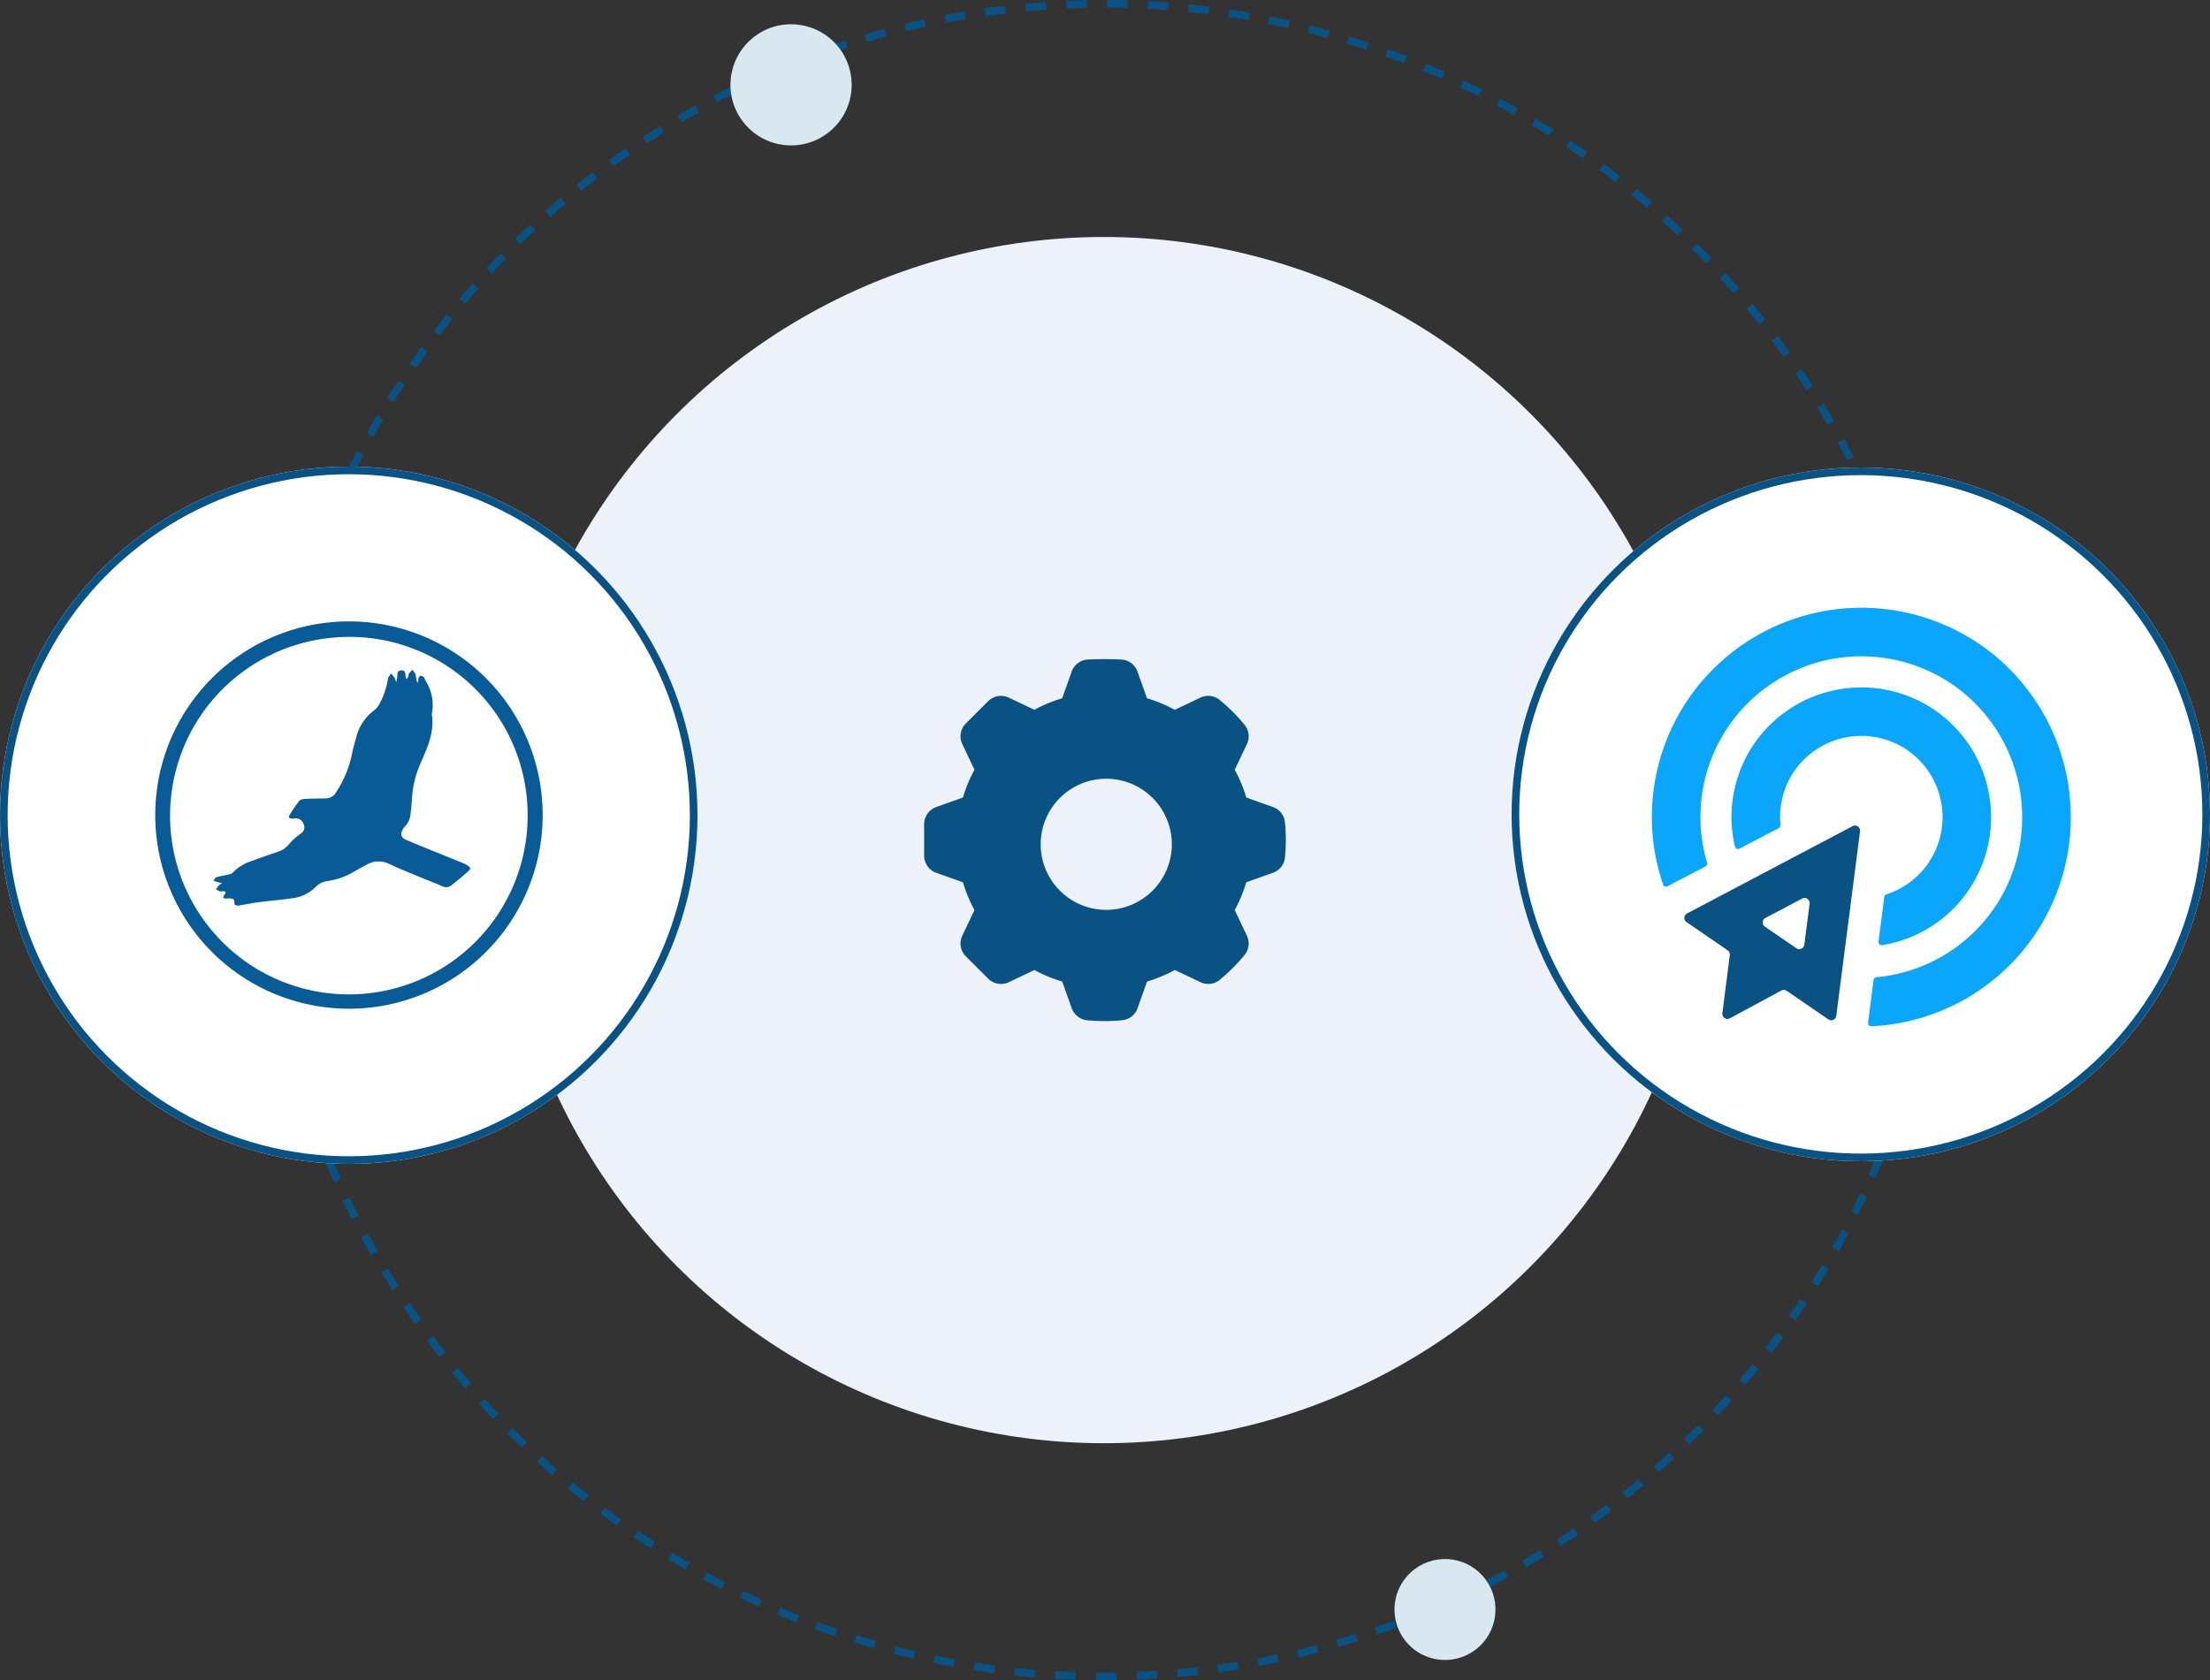
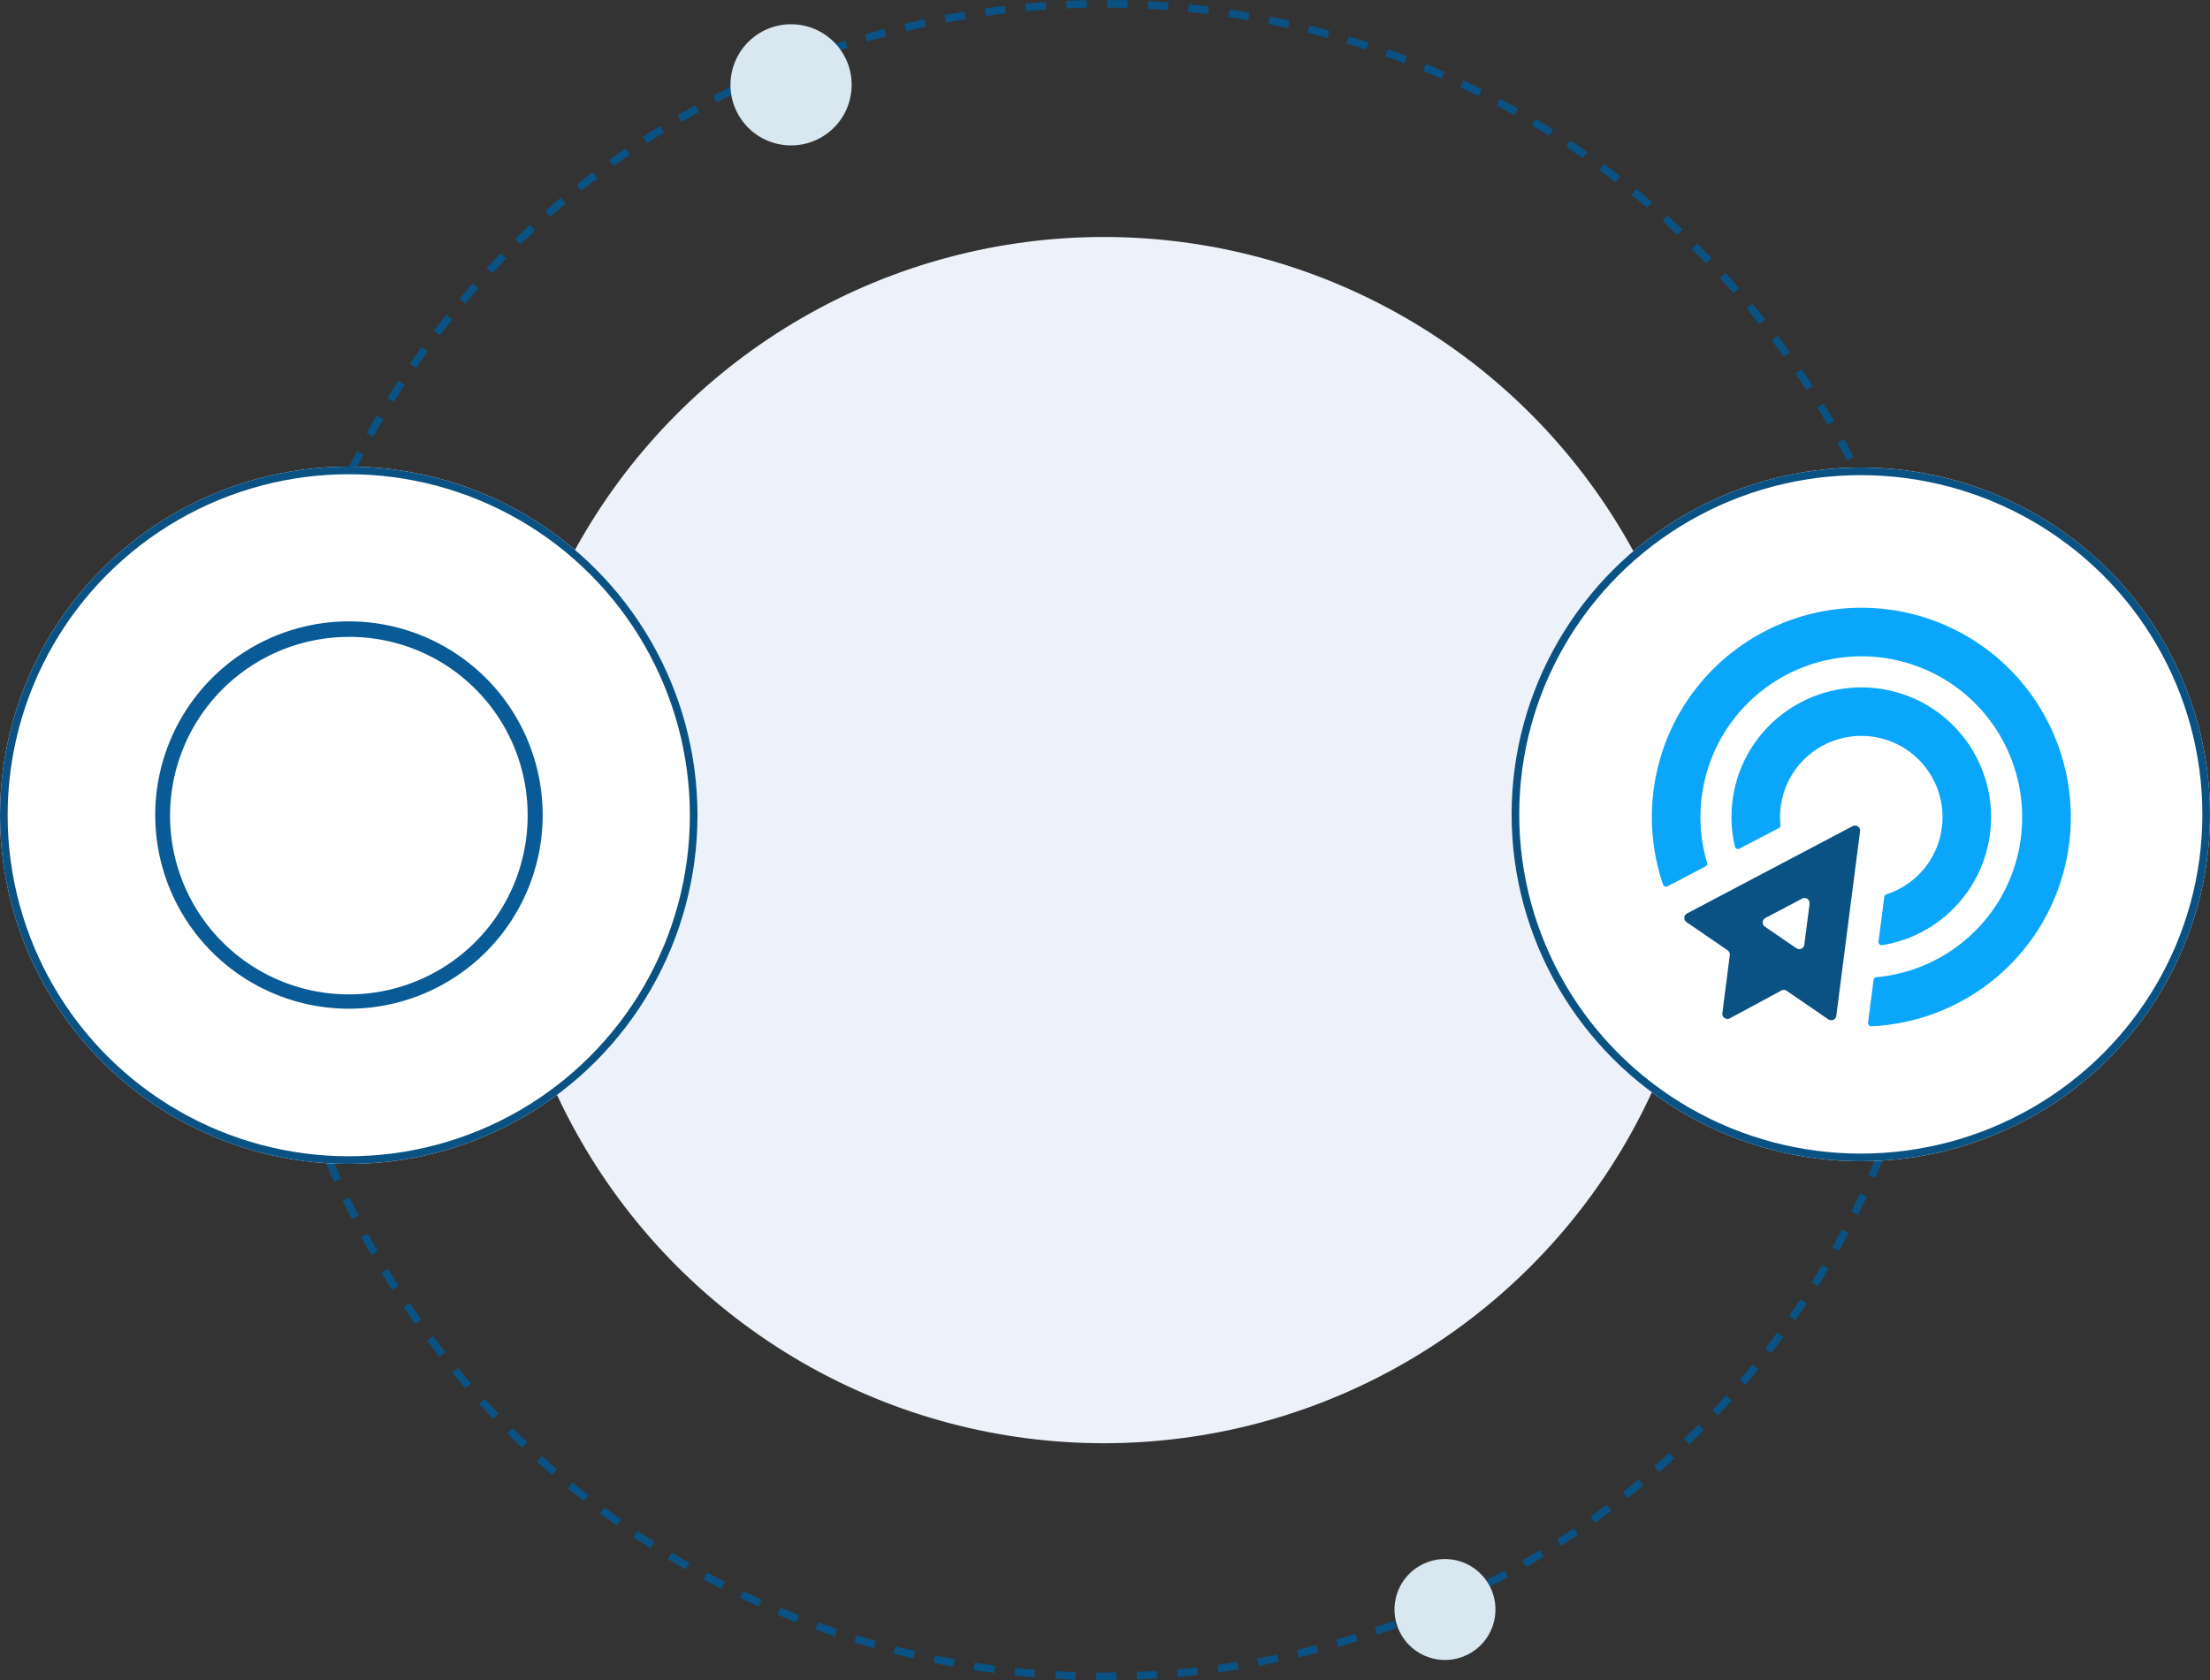
<svg xmlns="http://www.w3.org/2000/svg" width="434.078" height="330.114" viewBox="0 0 434.078 330.114">
  <rect x="0" y="0" width="434.078" height="330.114" fill="#333333" stroke="none" />
  <g id="Group_2888" data-name="Group 2888" transform="translate(-219.961 -697.943)">
    <ellipse id="Ellipse_177" data-name="Ellipse 177" cx="118.496" cy="118.496" rx="118.496" ry="118.496" transform="translate(318.276 744.504)" fill="#edf2fa" />
    <g id="Ellipse_176" data-name="Ellipse 176" transform="translate(271.254 697.943)" fill="none" stroke="#095283" stroke-width="1.5" stroke-dasharray="4">
-       <ellipse cx="165.518" cy="165.056" rx="165.518" ry="165.056" stroke="none" />
      <ellipse cx="165.518" cy="165.056" rx="164.768" ry="164.306" fill="none" />
    </g>
    <ellipse id="Ellipse_180" data-name="Ellipse 180" cx="9.919" cy="9.919" rx="9.919" ry="9.919" transform="translate(505.729 1000.275) rotate(53)" fill="#d9e7f0" />
    <ellipse id="Ellipse_183" data-name="Ellipse 183" cx="11.902" cy="11.902" rx="11.902" ry="11.902" transform="translate(377.681 697.943) rotate(53)" fill="#d9e7f0" />
    <g id="Group_1816" data-name="Group 1816" transform="translate(219.961 789.618)">
      <g id="Group_1605" data-name="Group 1605" transform="translate(296.899 0.176)">
        <g id="Ellipse_171" data-name="Ellipse 171" transform="translate(0)" fill="#fff" stroke="#095283" stroke-width="1.5">
          <ellipse cx="68.59" cy="68.15" rx="68.59" ry="68.15" stroke="none" />
          <ellipse cx="68.59" cy="68.15" rx="67.84" ry="67.4" fill="none" />
        </g>
        <g id="Group_1556" data-name="Group 1556" transform="translate(27.557 27.548)">
          <g id="Group_883" data-name="Group 883" transform="translate(0 0)">
            <path id="Path_992" data-name="Path 992" d="M-800.841-165.34l-32.519,17.155a.992.992,0,0,0-.417,1.34,1,1,0,0,0,.32.359l8.075,5.54a1,1,0,0,1,.425.947l-1.46,11.407a1,1,0,0,0,.879,1.117,1,1,0,0,0,.6-.114l10.108-5.451a1.013,1.013,0,0,1,1.052.057l8.169,5.6a1,1,0,0,0,1.4-.255,1,1,0,0,0,.169-.436l4.669-36.261a1.006,1.006,0,0,0-.879-1.117A1.009,1.009,0,0,0-800.841-165.34Zm-11.047,23.981-6.178-4.237a.991.991,0,0,1-.264-1.377,1,1,0,0,1,.361-.321l7.213-3.805a1.006,1.006,0,0,1,1.361.409,1.006,1.006,0,0,1,.112.6l-1.037,8.043a1,1,0,0,1-1.13.861A1,1,0,0,1-811.888-141.359Z" transform="translate(840.259 208.256)" fill="#095283" stroke="rgba(0,0,0,0)" stroke-width="1" />
            <g id="Group_882" data-name="Group 882">
              <path id="Path_1893" data-name="Path 1893" d="M-776.714-224.6a41.2,41.2,0,0,0-59.991,8.164,41.122,41.122,0,0,0-5.2,36.783.629.629,0,0,0,.886.351l7.465-3.9a.619.619,0,0,0,.305-.727,31.56,31.56,0,0,1,4.371-27.044,31.652,31.652,0,0,1,45.971-6.362,31.716,31.716,0,0,1,6.836,41.105,31.526,31.526,0,0,1-23.922,14.793.618.618,0,0,0-.559.536l-1.083,8.4a.627.627,0,0,0,.648.708,41.1,41.1,0,0,0,33.357-19.951A41.245,41.245,0,0,0-776.714-224.6Z" transform="translate(844.094 234.031)" fill="#0aa6fb" stroke="rgba(0,0,0,0)" stroke-width="1" />
              <path id="Path_1894" data-name="Path 1894" d="M-772.63-168.861a25.533,25.533,0,0,0-7.888-36.525,25.579,25.579,0,0,0-32.462,5.406,25.438,25.438,0,0,0-5.385,22.31.626.626,0,0,0,.9.4l7.718-4.035a.62.62,0,0,0,.327-.614,15.9,15.9,0,0,1,3.812-12,16,16,0,0,1,19.64-3.594,15.981,15.981,0,0,1,5.514,23.188,15.863,15.863,0,0,1-8.148,6.03.621.621,0,0,0-.429.51L-790.165-159a.626.626,0,0,0,.713.7A25.421,25.421,0,0,0-772.63-168.861Z" transform="translate(834.676 224.602)" fill="#0aa6fb" stroke="rgba(0,0,0,0)" stroke-width="1" />
            </g>
          </g>
        </g>
      </g>
    </g>
-     <path id="Path_2964" data-name="Path 2964" d="M70.376,32.4a2.809,2.809,0,0,0-1.859-2.383l-5.609-2A28.06,28.06,0,0,0,60.414,22l2.555-5.379a2.811,2.811,0,0,0-.367-2.994,34.938,34.938,0,0,0-4.771-4.769,2.81,2.81,0,0,0-2.992-.369l-5.381,2.557a27.861,27.861,0,0,0-6.016-2.494l-2-5.609a2.816,2.816,0,0,0-2.379-1.857,65.886,65.886,0,0,0-6.745,0,2.813,2.813,0,0,0-2.379,1.857l-2,5.609a27.959,27.959,0,0,0-6.018,2.494L16.547,8.489a2.816,2.816,0,0,0-3.195.552L8.966,13.428a2.807,2.807,0,0,0-.55,3.195L10.974,22A28,28,0,0,0,8.48,28.02l-5.611,2A2.812,2.812,0,0,0,1,32.664v6.205A2.815,2.815,0,0,0,2.868,41.52L8.48,43.514a28,28,0,0,0,2.494,6.016L8.416,54.911a2.81,2.81,0,0,0,.55,3.2l4.386,4.384a2.813,2.813,0,0,0,3.195.552l5.381-2.557a27.959,27.959,0,0,0,6.018,2.494l2,5.609a2.818,2.818,0,0,0,2.381,1.859c1.14.107,2.272.165,3.37.165s2.232-.058,3.372-.165a2.818,2.818,0,0,0,2.381-1.859l2-5.607a28.152,28.152,0,0,0,6.016-2.5l5.381,2.557a2.8,2.8,0,0,0,2.992-.367A35.065,35.065,0,0,0,62.6,57.906a2.811,2.811,0,0,0,.367-2.994l-2.555-5.379a28.06,28.06,0,0,0,2.494-6.018l5.609-1.994a2.815,2.815,0,0,0,1.859-2.385c.109-1.15.165-2.283.165-3.368S70.485,33.548,70.376,32.4ZM36.018,50.261A13.629,13.629,0,1,1,49.648,36.632,13.644,13.644,0,0,1,36.018,50.261Z" transform="translate(401.229 827.193)" fill="#095283" stroke="#095283" stroke-linecap="round" stroke-linejoin="round" stroke-width="1.5" />
    <g id="Group_1621" data-name="Group 1621" transform="translate(-879.467 464.759)">
      <g id="Group_2887" data-name="Group 2887">
        <g id="Group_1615" data-name="Group 1615" transform="translate(1099.428 324.859)">
          <g id="Ellipse_171-2" data-name="Ellipse 171" transform="translate(0)" fill="#fff" stroke="#095283" stroke-width="1.5">
            <circle cx="68.5" cy="68.5" r="68.5" stroke="none" />
            <circle cx="68.5" cy="68.5" r="67.75" fill="none" />
          </g>
        </g>
        <g id="Group_1618" data-name="Group 1618" transform="translate(1129.837 355.269)">
          <g id="Group_1598" data-name="Group 1598">
            <path id="Path_2853" data-name="Path 2853" d="M76.181,38.1a38.05,38.05,0,1,1,0-.1v.1M38.086,3.053a35.116,35.116,0,1,0,35.14,35.485q0-.406,0-.813A35,35,0,0,0,38.086,3.044Z" transform="translate(0 0)" fill="#085b96" />
-             <path id="Path_2854" data-name="Path 2854" d="M66.857,28.53c.619,3.726-1.037,6.99-2.468,10.288a20.4,20.4,0,0,0-1.44,6.63c-.072.864-.115,1.738-.25,2.593A4.058,4.058,0,0,1,61.5,50.7a1.622,1.622,0,0,0-.278.408c-.615,1.042-.437,1.695.672,2.17,2.016.859,4.057,1.676,6.088,2.5,1.724.7,3.452,1.392,5.175,2.1a3.751,3.751,0,0,1,.653.355c.725.48.8.619.163,1.215-1.056.984-2.194,1.892-3.327,2.794a1.67,1.67,0,0,1-1.772.082c-3.442-1.44-6.933-2.751-10.308-4.321a4.682,4.682,0,0,0-4.484.11c-.84.437-1.666.907-2.492,1.378a14.23,14.23,0,0,1-5.353,1.872,3.941,3.941,0,0,0-2.242,1.181,7.69,7.69,0,0,1-4.863,2.208c-2.127.317-4.278.48-6.409.763-1.229.158-2.448.413-3.673.624-.451.077-.96,0-.96-.48.053-1.023-.619-.883-1.224-.917-.163,0-.331.043-.48.034-.48-.024-.619-.274-.317-.639.615-.754.187-.831-.48-.783a.857.857,0,0,1-.37,0c-.25-.11-.48-.259-.72-.389a3.946,3.946,0,0,1,.451-.677,4.959,4.959,0,0,1,.715-.523c-.307-.077-.619-.144-.922-.235s-.514-.187-.773-.278c.2-.235.365-.61.615-.682.706-.216,1.44-.288,2.17-.48.346-.077.8-.139.989-.374a8.619,8.619,0,0,1,3.889-2.362c1.656-.639,3.361-1.21,5.031-1.781a4.524,4.524,0,0,0,2.184-1.527,15.264,15.264,0,0,1,2.3-2.064,1.388,1.388,0,0,0,.542-1.82,1.6,1.6,0,0,0-1.752-1.128,3.384,3.384,0,0,1-.619.034c-.427-.034-.643-.307-.413-.672a26,26,0,0,1,1.959-2.847c.235-.283.831-.336,1.267-.36,1.282-.067,2.573-.072,3.841-.091a2.343,2.343,0,0,0,2.112-1.239,21.491,21.491,0,0,0,3.14-7.672c.2-1.138.615-2.237.864-3.361a9.581,9.581,0,0,1,3.447-5.036,3.4,3.4,0,0,0,.9-1,15.211,15.211,0,0,0,1.815-5.118v-.245c.2-.3.408-.591.61-.883a7.041,7.041,0,0,1,.715.9,3.877,3.877,0,0,1,.293.893c.067-.317.139-.634.206-.96v-.12c.029-.576-.062-1.263.773-1.311s.84.6.864,1.21a1.848,1.848,0,0,0,.187.523,2.412,2.412,0,0,0,.317-.456,4.736,4.736,0,0,1,.2-.711,4.766,4.766,0,0,1,.624-.663,3.483,3.483,0,0,1,.615.821,10.133,10.133,0,0,1,.187,1.224,1.725,1.725,0,0,0,.269.48,3.876,3.876,0,0,0,.125-.48,1.117,1.117,0,0,1,.034-.48c.067-.125.245-.418.384-.422a1.246,1.246,0,0,1,.624.264c.091.058.13.206.182.317a5.49,5.49,0,0,0,.264.562,8.7,8.7,0,0,1,1.138,6.395" transform="translate(-12.462 -10.32)" fill="#085b96" />
          </g>
        </g>
      </g>
    </g>
  </g>
</svg>